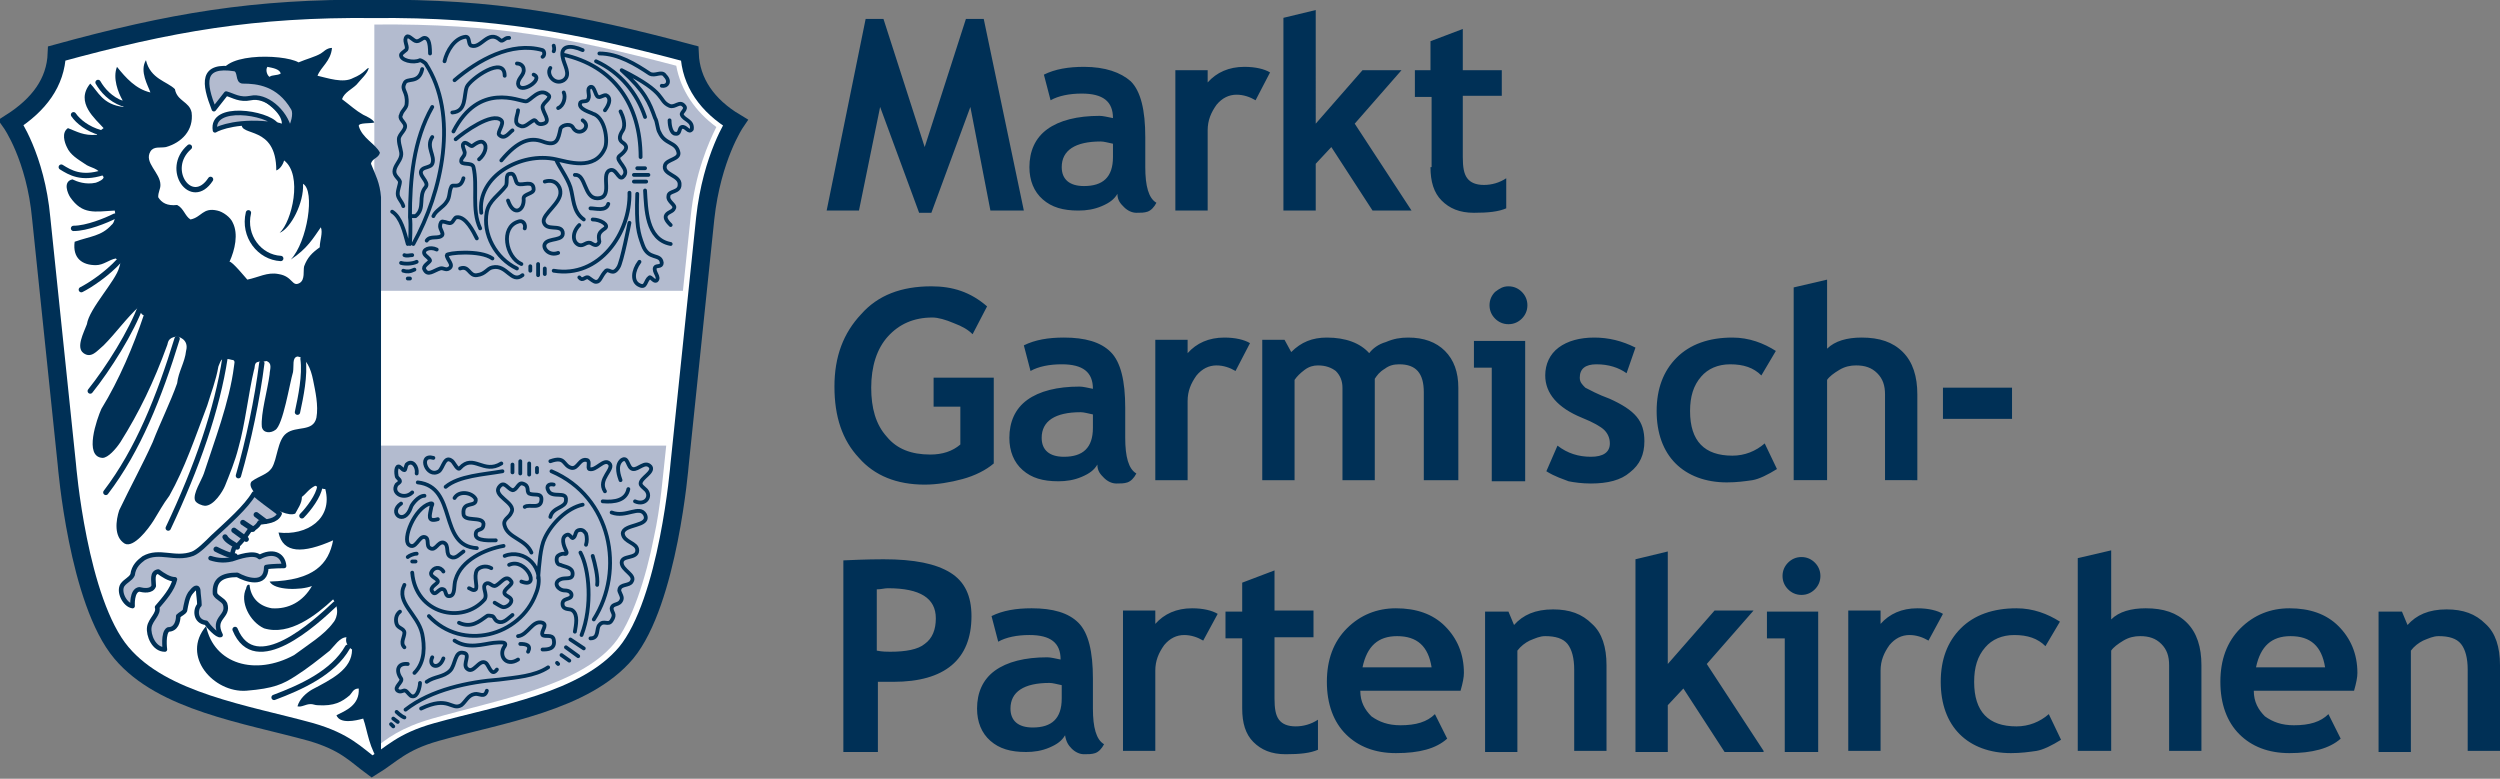
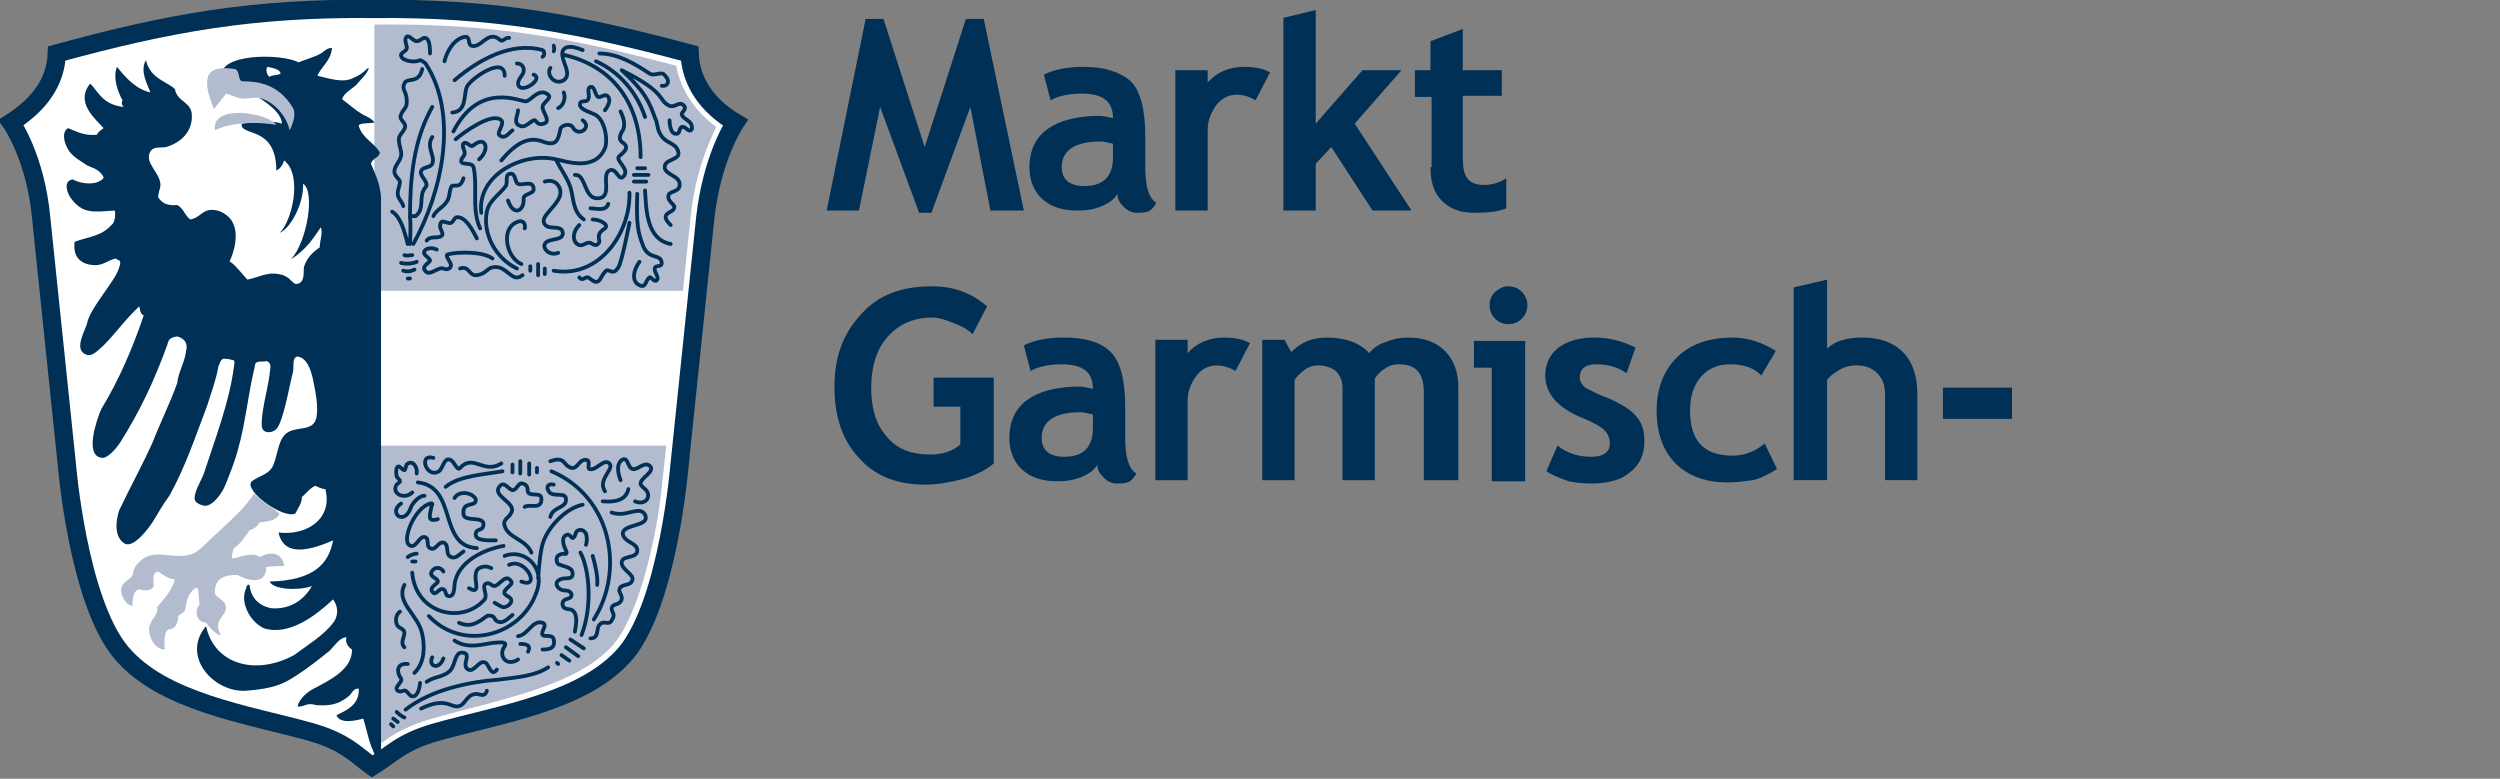
<svg xmlns="http://www.w3.org/2000/svg" xmlns:xlink="http://www.w3.org/1999/xlink" id="Layer_1" x="0px" y="0px" viewBox="0 0 224.4 69.9" style="enable-background:new 0 0 224.4 69.9;" xml:space="preserve">
  <rect x="0" y="0" width="224.4" height="69.9" fill="#808080" stroke="none" />
  <style type="text/css"> .st0{clip-path:url(#SVGID_2_);fill:#003056;} .st1{clip-path:url(#SVGID_2_);fill:#FFFFFF;} .st2{clip-path:url(#SVGID_2_);fill:none;stroke:#003056;stroke-width:1.64;} .st3{clip-path:url(#SVGID_2_);fill:#B3BBCF;} .st4{clip-path:url(#SVGID_2_);fill:none;stroke:#003056;stroke-width:0.41;stroke-linecap:round;stroke-linejoin:round;} .st5{clip-path:url(#SVGID_2_);fill:none;stroke:#003056;stroke-width:0.342;stroke-linecap:round;stroke-linejoin:round;} .st6{clip-path:url(#SVGID_2_);fill:none;stroke:#003056;stroke-width:0.478;stroke-linecap:round;stroke-linejoin:round;} </style>
  <g>
    <defs>
      <rect id="SVGID_1_" width="224.4" height="69.9" />
    </defs>
    <clipPath id="SVGID_2_">
      <use xlink:href="#SVGID_1_" style="overflow:visible;" />
    </clipPath>
-     <path class="st0" d="M224.4,67.4v-7.7c0-1.6-0.4-2.9-1.3-3.7c-0.9-0.9-2-1.3-3.5-1.3c-1.6,0-2.7,0.5-3.5,1.4l-0.5-1.2h-2.1v12.6 h2.9v-9.1c0.3-0.4,0.7-0.7,1.1-0.9c0.5-0.2,0.9-0.4,1.4-0.4c0.9,0,1.6,0.2,2,0.7c0.4,0.5,0.6,1.3,0.6,2.3v7.3H224.4z M205.6,57.1 c1.8,0,2.8,0.9,3.1,2.8h-6.2C202.9,58,203.9,57.1,205.6,57.1 M211.6,60.4c0-1.7-0.6-3.1-1.7-4.2s-2.6-1.6-4.4-1.6 c-1.7,0-3.2,0.6-4.4,1.8c-1.2,1.2-1.8,2.8-1.8,4.8c0,2,0.6,3.6,1.7,4.7c1.1,1.1,2.6,1.7,4.5,1.7c2,0,3.6-0.4,4.6-1.3l-1.1-2.2 c-0.7,0.7-1.7,1-3.1,1c-1.1,0-1.9-0.3-2.6-0.8c-0.6-0.6-1-1.3-1-2.3h9C211.5,61.3,211.6,60.8,211.6,60.4 M197.6,67.4v-7.7 c0-1.6-0.4-2.9-1.3-3.8c-0.9-0.9-2.1-1.3-3.7-1.3c-1.3,0-2.4,0.3-3.1,1v-6.2l-3,0.7v17.3h3v-9c0.2-0.3,0.6-0.6,1.1-0.9 c0.5-0.3,1-0.4,1.5-0.4c0.8,0,1.4,0.2,1.9,0.7c0.5,0.5,0.7,1.1,0.7,1.9v7.7H197.6z M181,54.6c-2.1,0-3.8,0.6-5,1.8 c-1.2,1.2-1.8,2.8-1.8,4.8c0,2,0.6,3.6,1.7,4.7c1.1,1.1,2.7,1.7,4.6,1.7c0.9,0,1.6-0.1,2.3-0.2c0.6-0.1,1.4-0.5,2.2-1l-1.1-2.3 c-0.8,0.7-1.8,1.1-2.9,1.1c-2.5,0-3.8-1.3-3.8-4c0-1.3,0.3-2.3,1-3.1c0.6-0.7,1.5-1.1,2.6-1.1c1.2,0,2.1,0.3,2.8,1l1.3-2.2 C183.8,55.1,182.5,54.6,181,54.6 M174.4,55.1c-0.5-0.3-1.3-0.5-2.3-0.5c-1.4,0-2.5,0.5-3.3,1.4v-1.2h-2.9v12.6h2.9v-7.2 c0-0.9,0.3-1.6,0.8-2.3c0.5-0.6,1.1-0.9,1.8-0.9c0.6,0,1.2,0.2,1.7,0.5L174.4,55.1z M163.2,67.4V54.9h-4.6v2.4h1.6v10.2H163.2z M160.5,50.5c-0.3,0.3-0.5,0.7-0.5,1.2c0,0.5,0.2,0.9,0.5,1.2c0.3,0.3,0.7,0.5,1.2,0.5c0.5,0,0.9-0.2,1.2-0.5 c0.3-0.3,0.5-0.7,0.5-1.2c0-0.5-0.2-0.9-0.5-1.2c-0.3-0.3-0.7-0.5-1.2-0.5C161.2,50,160.8,50.2,160.5,50.5 M158.3,67.4l-5.1-7.8 l4.2-4.8h-3.5l-4.2,4.8V49.5l-2.9,0.7v17.3h2.9v-4.2l1.4-1.5l3.7,5.7H158.3z M144.2,67.4v-7.7c0-1.6-0.4-2.9-1.3-3.7 c-0.9-0.9-2-1.3-3.5-1.3c-1.6,0-2.7,0.5-3.5,1.4l-0.5-1.2h-2.1v12.6h2.9v-9.1c0.3-0.4,0.7-0.7,1.1-0.9c0.5-0.2,0.9-0.4,1.4-0.4 c0.9,0,1.6,0.2,2,0.7c0.4,0.5,0.6,1.3,0.6,2.3v7.3H144.2z M125.4,57.1c1.8,0,2.8,0.9,3.1,2.8h-6.2C122.7,58,123.7,57.1,125.4,57.1 M131.4,60.4c0-1.7-0.6-3.1-1.7-4.2c-1.1-1.1-2.6-1.6-4.4-1.6c-1.7,0-3.2,0.6-4.4,1.8c-1.2,1.2-1.8,2.8-1.8,4.8 c0,2,0.6,3.6,1.7,4.7c1.1,1.1,2.6,1.7,4.5,1.7c2.1,0,3.6-0.4,4.6-1.3l-1.1-2.2c-0.7,0.7-1.7,1-3.1,1c-1.1,0-1.9-0.3-2.6-0.8 c-0.6-0.6-1-1.3-1-2.3h9C131.3,61.3,131.4,60.8,131.4,60.4 M111.5,63.6c0,1.3,0.3,2.3,1,3c0.7,0.7,1.6,1.1,2.9,1.1 c1.3,0,2.2-0.1,2.9-0.4v-2.7c-0.6,0.4-1.3,0.6-2,0.6s-1.2-0.2-1.5-0.6c-0.3-0.4-0.4-1-0.4-1.9v-5.5h3.5v-2.4h-3.5v-3.6l-2.9,1.1 v2.6h-1.5v2.4h1.5V63.6z M109.3,55.1c-0.5-0.3-1.3-0.5-2.3-0.5c-1.4,0-2.5,0.5-3.3,1.4v-1.2h-2.9v12.6h2.9v-7.2 c0-0.9,0.3-1.6,0.8-2.3c0.5-0.6,1.1-0.9,1.8-0.9c0.6,0,1.2,0.2,1.7,0.5L109.3,55.1z M95.3,62.7c0,1.8-0.9,2.6-2.6,2.6 c-1.3,0-2-0.6-2-1.7c0-1.5,1.2-2.3,3.5-2.3c0.3,0,0.6,0.1,1.1,0.2V62.7z M96.2,67.2c0.3,0.3,0.7,0.5,1.1,0.5c0.4,0,0.7,0,1-0.1 c0.3-0.1,0.6-0.4,0.8-0.8c-0.7-0.4-1-1.5-1-3.2v-2.7c0-2.4-0.4-4.1-1.3-5c-0.9-0.9-2.3-1.3-4.2-1.3c-1.4,0-2.6,0.2-3.6,0.7l0.6,2.3 c0.7-0.4,1.7-0.6,2.8-0.6c1.9,0,2.8,0.7,2.8,2.2c-0.5-0.1-0.9-0.2-1.2-0.2c-2,0-3.6,0.4-4.7,1.2c-1.1,0.8-1.6,2-1.6,3.4 c0,1.2,0.4,2.2,1.2,2.9c0.8,0.7,1.8,1,3.2,1c0.7,0,1.4-0.1,2.1-0.4c0.7-0.3,1.1-0.6,1.4-1.1C95.7,66.6,95.9,66.9,96.2,67.2 M79.7,52.8c2.9,0,4.3,0.9,4.3,2.7c0,1-0.3,1.8-1,2.3c-0.6,0.5-1.7,0.7-3.1,0.7c-0.3,0-0.7,0-1.2-0.1v-5.5 C79.1,52.9,79.4,52.8,79.7,52.8 M80.2,61.2c4.6,0,7-2,7-5.9c0-1.8-0.6-3.1-1.9-3.9c-1.3-0.8-3.2-1.2-6-1.2c-0.3,0-1.5,0-3.6,0.1 v17.2h3.1v-6.3C79.4,61.2,79.9,61.2,80.2,61.2" />
    <path class="st0" d="M180.6,34.8h-6.2v2.8h6.2V34.8z M172.1,43.1v-7.7c0-1.6-0.4-2.9-1.3-3.8c-0.9-0.9-2.1-1.3-3.7-1.3 c-1.3,0-2.4,0.3-3.1,1v-6.2l-3,0.7v17.3h3v-9c0.2-0.3,0.6-0.6,1.1-0.9c0.5-0.3,1-0.4,1.5-0.4c0.8,0,1.4,0.2,1.9,0.7 c0.5,0.5,0.7,1.1,0.7,1.9v7.7H172.1z M155.5,30.3c-2.1,0-3.8,0.6-5,1.8c-1.2,1.2-1.8,2.8-1.8,4.8c0,2,0.6,3.6,1.7,4.7 c1.1,1.1,2.7,1.7,4.6,1.7c0.9,0,1.6-0.1,2.3-0.2c0.6-0.1,1.4-0.5,2.2-1l-1.1-2.3c-0.8,0.7-1.8,1.1-2.9,1.1c-2.5,0-3.8-1.3-3.8-4 c0-1.3,0.3-2.3,1-3.1c0.6-0.7,1.5-1.1,2.6-1.1c1.2,0,2.1,0.3,2.8,1l1.3-2.2C158.3,30.8,157,30.3,155.5,30.3 M140.8,43.2 c0.5,0.1,1.2,0.2,2,0.2c1.5,0,2.7-0.3,3.5-1c0.9-0.7,1.3-1.6,1.3-2.8c0-0.9-0.2-1.6-0.7-2.2c-0.5-0.6-1.3-1.1-2.4-1.6 c-1.1-0.4-1.8-0.8-2.2-1c-0.3-0.3-0.5-0.5-0.5-0.9c0-0.8,0.5-1.2,1.5-1.2c1.1,0,2,0.3,2.7,0.8l0.8-2.3c-1.2-0.6-2.4-0.9-3.7-0.9 c-1.3,0-2.4,0.3-3.2,0.9c-0.8,0.6-1.2,1.5-1.2,2.5c0,1.6,1.1,2.9,3.3,3.8c1,0.4,1.7,0.8,2,1.1s0.5,0.7,0.5,1.2 c0,0.8-0.6,1.2-1.7,1.2c-1.1,0-2.1-0.3-3-1l-1,2.3C139.6,42.8,140.3,43,140.8,43.2 M136.9,43.1V30.6h-4.6V33h1.6v10.2H136.9z M134.2,26.2c-0.3,0.3-0.5,0.7-0.5,1.2c0,0.5,0.2,0.9,0.5,1.2c0.3,0.3,0.7,0.5,1.2,0.5s0.9-0.2,1.2-0.5c0.3-0.3,0.5-0.7,0.5-1.2 c0-0.5-0.2-0.9-0.5-1.2c-0.3-0.3-0.7-0.5-1.2-0.5S134.6,25.9,134.2,26.2 M130.9,43.1v-8.3c0-1.4-0.4-2.5-1.2-3.3 c-0.8-0.8-1.9-1.2-3.3-1.2c-0.7,0-1.3,0.1-2,0.4c-0.7,0.2-1.2,0.6-1.5,1c-0.8-0.9-2.1-1.4-3.8-1.4c-1.3,0-2.3,0.4-3.2,1.3l-0.6-1.1 h-2v12.6h2.9v-9c0.2-0.3,0.5-0.6,0.9-0.9c0.4-0.3,0.8-0.4,1.2-0.4c0.7,0,1.2,0.2,1.6,0.5c0.4,0.4,0.6,0.9,0.6,1.5v8.3h2.9v-9.1 c0.2-0.3,0.4-0.6,0.9-0.9c0.4-0.3,0.8-0.4,1.3-0.4c1.5,0,2.2,0.8,2.2,2.5v7.9H130.9z M112.2,30.8c-0.5-0.3-1.3-0.5-2.3-0.5 c-1.4,0-2.5,0.5-3.3,1.4v-1.2h-2.9v12.6h2.9V36c0-0.9,0.3-1.6,0.8-2.3c0.5-0.6,1.1-0.9,1.8-0.9c0.6,0,1.2,0.2,1.7,0.5L112.2,30.8z M98.1,38.4c0,1.8-0.9,2.6-2.6,2.6c-1.3,0-2-0.6-2-1.7c0-1.5,1.2-2.3,3.5-2.3c0.3,0,0.6,0.1,1.1,0.2V38.4z M99.1,42.9 c0.3,0.3,0.7,0.5,1.1,0.5c0.4,0,0.7,0,1-0.1c0.3-0.1,0.6-0.4,0.8-0.8c-0.7-0.4-1-1.5-1-3.2v-2.7c0-2.4-0.4-4.1-1.3-5 c-0.9-0.9-2.3-1.3-4.2-1.3c-1.4,0-2.6,0.2-3.6,0.7l0.6,2.3c0.7-0.4,1.7-0.6,2.8-0.6c1.9,0,2.8,0.7,2.8,2.2 c-0.5-0.1-0.9-0.2-1.2-0.2c-2,0-3.6,0.4-4.7,1.2c-1.1,0.8-1.6,2-1.6,3.4c0,1.2,0.4,2.2,1.2,2.9c0.8,0.7,1.8,1,3.2,1 c0.7,0,1.4-0.1,2.1-0.4c0.7-0.3,1.1-0.6,1.4-1.1C98.5,42.3,98.8,42.6,99.1,42.9 M83.6,25.7c-2.7,0-4.8,0.8-6.3,2.5 c-1.6,1.7-2.4,3.8-2.4,6.5c0,2.7,0.7,4.8,2.2,6.4c1.4,1.6,3.4,2.4,5.9,2.4c1.1,0,2.3-0.2,3.4-0.5c1.1-0.3,2.1-0.8,2.8-1.4v-7.7 h-5.4v2.6h2.4v3.4c-0.7,0.6-1.6,0.9-2.7,0.9c-1.7,0-3-0.5-3.9-1.6c-1-1.1-1.4-2.6-1.4-4.4c0-1.9,0.5-3.5,1.5-4.6 c1-1.1,2.3-1.7,4-1.7c0.5,0,1.2,0.2,1.9,0.5c0.8,0.3,1.3,0.6,1.7,1l1.3-2.5C87.1,26.2,85.5,25.7,83.6,25.7" />
    <path class="st0" d="M128.4,15c0,1.3,0.3,2.3,1,3c0.7,0.7,1.6,1.1,2.9,1.1c1.3,0,2.2-0.1,2.9-0.4V16c-0.6,0.4-1.3,0.6-2,0.6 s-1.2-0.2-1.5-0.6c-0.3-0.4-0.4-1-0.4-1.9V8.6h3.5V6.3h-3.5V2.6l-2.9,1.1v2.6H127v2.4h1.5V15z M126.7,18.9l-5.1-7.8l4.2-4.8h-3.5 l-4.2,4.8V0.9l-2.9,0.7v17.3h2.9v-4.2l1.4-1.5l3.7,5.7H126.7z M114,6.5c-0.5-0.3-1.3-0.5-2.3-0.5c-1.4,0-2.5,0.5-3.3,1.4V6.3h-2.9 v12.6h2.9v-7.2c0-0.9,0.3-1.6,0.8-2.3c0.5-0.6,1.1-0.9,1.8-0.9c0.6,0,1.2,0.2,1.7,0.5L114,6.5z M99.9,14.1c0,1.8-0.9,2.6-2.6,2.6 c-1.3,0-2-0.6-2-1.7c0-1.5,1.2-2.3,3.5-2.3c0.3,0,0.6,0.1,1.1,0.2V14.1z M100.9,18.6c0.3,0.3,0.7,0.5,1.1,0.5c0.4,0,0.7,0,1-0.1 c0.3-0.1,0.6-0.4,0.8-0.8c-0.7-0.4-1-1.5-1-3.2v-2.7c0-2.4-0.4-4.1-1.3-5C100.6,6.5,99.2,6,97.3,6c-1.4,0-2.6,0.2-3.6,0.7l0.6,2.3 c0.7-0.4,1.7-0.6,2.8-0.6c1.9,0,2.8,0.7,2.8,2.2c-0.5-0.1-0.9-0.2-1.2-0.2c-2,0-3.6,0.4-4.7,1.2c-1.1,0.8-1.6,2-1.6,3.4 c0,1.2,0.4,2.2,1.2,2.9c0.8,0.7,1.8,1,3.2,1c0.7,0,1.4-0.1,2.1-0.4c0.7-0.3,1.1-0.6,1.4-1.1C100.3,18,100.6,18.3,100.9,18.6 M88.3,1.7h-1.6L83,13.2L79.3,1.7h-1.6l-3.5,17.2h2.9L79,9.6l3.5,9.5h1.1l3.5-9.5l1.8,9.3h3L88.3,1.7z" />
    <path class="st1" d="M39.2,65.7c5.7-1.6,13.3-2.7,17-7.1C60,54,61,41.7,61,41.7l2.3-22.1c0.6-5.5,2.7-8.6,2.7-8.6 c-2.5-1.5-4-3.6-4.1-6.2c-10.1-2.7-17.6-4.1-28.4-4c-10.7-0.1-18.2,1.2-28.4,4c-0.1,2.6-1.6,4.6-4.1,6.2c0,0,2.2,3.1,2.7,8.6 l2.3,22.1c0,0,1,12.3,4.9,16.9c3.7,4.4,11.2,5.5,17,7.1c3.1,0.9,4,2,5.5,3.1C35.2,67.7,36,66.6,39.2,65.7" />
    <path class="st2" d="M39.2,65.7c5.7-1.6,13.3-2.7,17-7.1C60,54,61,41.7,61,41.7l2.3-22.1c0.6-5.5,2.7-8.6,2.7-8.6 c-2.5-1.5-4-3.6-4.1-6.2c-10.1-2.7-17.6-4.1-28.4-4c-10.7-0.1-18.2,1.2-28.4,4c-0.1,2.6-1.6,4.6-4.1,6.2c0,0,2.2,3.1,2.7,8.6 l2.3,22.1c0,0,1,12.3,4.9,16.9c3.7,4.4,11.2,5.5,17,7.1c3.1,0.9,4,2,5.5,3.1C35.2,67.7,36,66.6,39.2,65.7z" />
    <path class="st3" d="M33.6,40v27.2c1.1-0.9,2.4-1.9,5.2-2.7c5.9-1.7,13.1-2.9,16.3-6.7c1.6-1.9,2.9-6,3.6-9.6 c0.6-2.7,0.8-5.5,1.1-8.2H33.6z M33.6,2.2v23.9h27.7l0.7-6.7c0.4-3.9,1.6-6.6,2.3-8c-1.9-1.4-3.2-3.3-3.6-5.5 C51.2,3.4,44.5,2.1,33.6,2.2" />
    <path class="st0" d="M28.3,43.6c-0.6,0.3-0.8,0.7-1.2,1c0,0.6-0.4,1.1-0.6,1.5c-1.1,0.5-4.7-2.1-3.9-2.9c0.7-0.5,1.4-0.6,1.8-1.2 c0.5-0.8,0.5-2.5,1.3-3.1c0.9-0.7,2.4-0.1,2.7-1.4c0.2-1.1-0.1-2.4-0.3-3.4c-0.2-1-0.6-2-1.4-2.1c-0.5,0.1-0.3,0.8-0.4,1.4 c-0.3,1-0.9,4.8-1.6,5.2c-0.4,0.3-1.1,0.3-1.2-0.3c-0.1-1.2,0.5-3.2,0.7-4.7c0-0.4,0.3-1-0.3-1.2c-0.2,0.1-0.5,0-0.8,0.1 c-0.3,0.1-0.2,0.5-0.3,0.7c-0.5,2.1-0.8,4.9-1.4,7c-0.3,1.2-0.8,2.4-1.2,3.4c-0.2,0.5-1,1.8-1.8,1.8c-0.2,0-0.8-0.2-0.9-0.5 c-0.2-0.6,0.6-1.8,0.8-2.4c0.9-2.8,2.3-6.4,2.7-9.6c0-0.2,0.2-0.6-0.2-0.6c-0.3-0.1-0.7-0.1-0.7-0.1c-0.3,0-0.4,0.5-0.5,0.7 c-0.2,1.2-0.7,2.5-1,3.5c-1.1,2.9-2,5.6-3.4,8.1c-0.6,0.8-0.9,1.4-1.4,2.2c-0.5,0.8-1.8,2.5-2.6,2.1c-1-0.6-0.8-2.1-0.5-3 c1-2.1,2.1-4.1,3-6.1c0.7-1.8,1.6-3.6,2.2-5.3c0.1-1,0.7-1.9,0.8-2.9c0.3-1.1-0.8-1.3-0.8-1.3C15,30.3,15.1,30.8,15,31 c-1.2,3.3-2.5,6-4.2,8.7c-0.4,0.6-1.1,1.4-1.6,1.4c-1.7-0.1-0.5-3.5-0.1-4.4c1.6-2.6,2.9-5.7,3.8-8.4c-0.3-0.1-0.3-0.4-0.4-0.8 c-1.2,1.1-2.1,2.4-3.2,3.5c-0.6,0.5-1.1,1.2-1.8,0.7c-0.7-0.5,0-1.8,0.3-2.6c0.2-1.4,2.6-3.9,2.9-5.1c0.3-0.8-0.2-0.6-0.3-0.8 c-0.6,0.1-1.1,0.6-1.8,0.6c-1.2,0-2.1-0.6-1.9-2.1c1.4-0.5,2.4-0.5,3.3-1.5c0.3-0.2,0.4-0.9,0.3-1.3c-1.8,0.1-2.9,0.4-4-1.2 c-0.2-0.3-0.7-1.4,0.2-1.6c0.4,0.2,1.2,0.5,2.1,0.3c0.3-0.1,0.7-0.3,0.7-0.5c-0.5-0.9-1.2-0.8-1.7-1.2c-0.6-0.4-1.3-0.8-1.6-1.5 c-0.2-0.4-0.5-1.3,0.1-1.7c0.8,0.3,1.4,0.7,2.6,0.6c0-0.2,0.6-0.6,0.6-0.6c-0.7-0.8-2.6-2.3-1.2-4c0.7,0.7,1.1,1.9,3,2.1 C10.8,9.3,11,9,11,9c-0.4-0.7-0.9-2-0.5-3c0.8,1,1.7,2,3,2.3c-0.2-0.6-1-1.9-0.4-2.9C13.5,7.1,15,7.3,15.7,8 c0.2,1.1,1.3,1.1,1.5,2.1c0.2,1.6-0.9,2.7-2.3,3.1c-0.5,0.1-1.1-0.1-1.4,0.4c-0.6,1,0.9,1.9,0.9,3c0,0.4-0.2,0.6-0.2,1.1 c0.3,0.5,0.8,0.8,1.7,0.7c0.6,0.3,0.7,1,1.2,1.3c1-0.2,1.1-1.1,2.4-0.8c0.5,0.1,1.2,0.6,1.4,1.1c0.5,1,0.2,2.4-0.3,3.5 c0.2-0.1,1.5,1.5,1.6,1.6c1-0.2,1.8-0.7,2.8-0.5c1.3,0.2,1.2,1.2,1.9,0.8c0.5-0.3,0.3-1.1,0.4-1.5c0.3-0.8,0.7-1.2,1.4-1.7 c0-0.6,0.3-1.3,0.1-1.8c-0.7,1-1.2,1.9-2.7,2.9c1.5-1.6,2.2-6.2,1.1-6.8c0.1,1.7-1.1,4-2.1,4.4c1.1-1,2.1-5.2,0.4-6.5 c-0.1,0.4-0.4,0.8-0.7,0.9c0-4.1-3.3-3-3.1-4.2c0,0,2.6-0.4,3.6,0c0-1.9-5.4-4-5.4-4c-0.6-2.4,5.5-2.3,6.9-1.5 c0.7-0.3,1.5-0.5,2-0.8c0.2-0.1,0.5-0.5,1-0.5c-0.1,1.2-1,1.7-1.3,2.5C29.4,7,30.8,7.5,31.7,7c1-0.4,1.2-0.9,1.4-0.9 c-0.1,0.5-0.7,1-1.1,1.5c-0.4,0.4-1.1,0.7-1.3,1.3c0.8,0.6,1.2,1,1.9,1.4c0.2,0.1,0.9,0.4,1,0.7c-0.4,0.1-1.4,0-1.4,0.3 c0.3,1.1,1.5,1.6,1.9,2.4c-0.1,0.5-0.7,0.5-0.8,1c0.4,1,0.8,1.7,0.9,3v50.9c-1.1-1.4-1.2-3-1.6-4.1c-0.7,0.2-2.1,0.5-2.4-0.3 c0.8-0.4,2.1-0.9,2-2.4c-0.5,0-0.6,0.4-0.8,0.6c-0.7,0.6-1.4,1-2.9,0.9c-0.2,0-0.4-0.1-0.6-0.1c-0.5,0-0.8,0.3-1.2,0.2 c0.2-0.7,0.8-1.2,1.3-1.5c1.7-0.9,3.6-1.8,3.6-3.6c0,0-0.7-0.4-0.5-1.1c-0.6,0-1.1,0.8-1.5,1.2c-1,0.8-2,1.6-3.1,2.3 c-1.1,0.7-1.9,1.1-4.4,1.3c-2.9,0.2-5.9-3.1-3.6-5.8c0.7,3.4,4.4,4.5,7.9,2.6c1.2-0.9,2.7-1.8,3.5-2.9c0.2-0.2,0.7-1.1,0-2.1 c-1.5,1.4-3.9,3.3-6.2,2.6c-1.3-0.6-2.2-2.4-1.6-3.6c0-0.1,0.1-0.4,0.3-0.3c0.1,1.1,0.8,1.9,2,2.1c1.5,0.1,2.8-0.6,3.6-2 c-1,0.4-3.4,0.4-3.8-0.4c4-0.1,5.3-1.6,5.7-3.7c-2.7,1.2-4.5,1.2-4.9-0.7c2.5,0.3,4.9-1.2,4.2-3.9C28.9,43.9,28.5,43.7,28.3,43.6 M24,6c0.5,0.1,1.1,0.2,1.2,0.6c-0.3,0.2-0.8,0.1-1,0.3C24,6.8,23.8,6.3,24,6" />
    <path class="st3" d="M19.3,11.7c0.3-0.2,2.2-1,5.5-0.5C24,10.1,18.9,9.3,19.3,11.7 M22.8,44.3c-0.7,1.2-2.3,2.6-3.7,3.9 c-0.6,0.6-1.3,1.3-1.8,1.5c-1.6,0.6-3-0.4-4.4,0.4c-0.4,0.3-0.9,0.7-1,1.5c-0.2,0.4-0.6,0.5-0.9,0.9c-0.4,0.6,0.2,1.8,0.9,1.9 c0,0-0.1-1.4,0.6-1.5c0.4,0.1,1.1,0.2,1.3-0.3c0-0.5-0.2-1.2,0.4-1.3c0.4,0.3,1,0.7,1.5,0.7c-0.2,0.9-1,1.8-1.6,2.5 c0.2,0.6-0.6,1.1-0.7,1.8c-0.1,0.7,0.4,2,1.4,2c0,0-0.2-1.5,0.3-1.8c0.7,0,0.9-0.7,0.9-1.2c0.2-0.2,0.5-0.3,0.6-0.5 c0.1-0.5,0.2-1.3,0.6-1.7c0.4-0.5,0.6-0.4,0.6,0c0,0.2,0.1,0.8,0.1,1.2c-0.4,0.4-0.4,1.5,0.6,1.6c0.2,0.3,1,1.2,1.3,1.1 c-0.8-1.6,0.8-1.6,0.4-2.8c-0.2-0.4-0.7-0.5-0.9-0.9c-0.1-1.3,0.7-1.7,2-1.7c0.7,0.4,2.6,1.1,2.6-0.7c0.5-0.1,1.6-0.1,1.6-0.1 c-0.1-1.1-1.1-1.4-2.2-0.8c-0.5-0.5-1.9,0-2.5,0.2c0-0.4,0.1-0.7,0.2-1c0.5-0.3,1-1,1.4-1.6c0.3-0.1,0.7-0.3,0.9-0.7 c0.6-0.1,1.5-0.1,1.8-0.8C24.2,45.4,23.3,44.8,22.8,44.3 M18.9,50.1c0.6,0.2,1.4,0.3,2.2,0 M21.8,7.3c1.3,0,3.2,0.2,4.5,2.4 c0.2,0.3,0.2,1-0.3,2c-0.4-1.8-2.2-3.2-3.5-2.9c-1,0.2-1.5-0.2-2.2-0.4c0,0-0.7,0.9-1.1,1.4c-0.9-2.3-1.2-4.1,1.9-3.6 C21.6,6.4,21.3,7.3,21.8,7.3" />
-     <path class="st4" d="M19.3,11.7c0.3-0.2,2.2-1,5.5-0.5C24,10.1,18.9,9.3,19.3,11.7z M22.8,44.3c-0.7,1.2-2.3,2.6-3.7,3.9 c-0.6,0.6-1.3,1.3-1.8,1.5c-1.6,0.6-3-0.4-4.4,0.4c-0.4,0.3-0.9,0.7-1,1.5c-0.2,0.4-0.6,0.5-0.9,0.9c-0.4,0.6,0.2,1.8,0.9,1.9 c0,0-0.1-1.4,0.6-1.5c0.4,0.1,1.1,0.2,1.3-0.3c0-0.5-0.2-1.2,0.4-1.3c0.4,0.3,1,0.7,1.5,0.7c-0.2,0.9-1,1.8-1.6,2.5 c0.2,0.6-0.6,1.1-0.7,1.8c-0.1,0.7,0.4,2,1.4,2c0,0-0.2-1.5,0.3-1.8c0.7,0,0.9-0.7,0.9-1.2c0.2-0.2,0.5-0.3,0.6-0.5 c0.1-0.5,0.2-1.3,0.6-1.7c0.4-0.5,0.6-0.4,0.6,0c0,0.2,0.1,0.8,0.1,1.2c-0.4,0.4-0.4,1.5,0.6,1.6c0.2,0.3,1,1.2,1.3,1.1 c-0.8-1.6,0.8-1.6,0.4-2.8c-0.2-0.4-0.7-0.5-0.9-0.9c-0.1-1.3,0.7-1.7,2-1.7c0.7,0.4,2.6,1.1,2.6-0.7c0.5-0.1,1.6-0.1,1.6-0.1 c-0.1-1.1-1.1-1.4-2.2-0.8c-0.5-0.5-1.9,0-2.5,0.2c0-0.4,0.1-0.7,0.2-1c0.5-0.3,1-1,1.4-1.6c0.3-0.1,0.7-0.3,0.9-0.7 c0.6-0.1,1.5-0.1,1.8-0.8C24.2,45.4,23.3,44.8,22.8,44.3z M18.9,50.1c0.6,0.2,1.4,0.3,2.2,0 M21.8,7.3c1.3,0,3.2,0.2,4.5,2.4 c0.2,0.3,0.2,1-0.3,2c-0.4-1.8-2.2-3.2-3.5-2.9c-1,0.2-1.5-0.2-2.2-0.4c0,0-0.7,0.9-1.1,1.4c-0.9-2.3-1.2-4.1,1.9-3.6 C21.6,6.4,21.3,7.3,21.8,7.3z" />
    <path class="st5" d="M36.3,64.4c-0.3-0.1-0.7-0.5-0.7-0.5 M37.8,63.6c2.5-1.2,2.7,0.2,3.6-0.3c0.4-0.3,0.6-0.9,1.2-1 c0.4-0.1,0.9,0.4,1.1-0.3 M36.4,63.7c2.3-1.8,5.7-2.5,8.4-2.7c1.5-0.2,3.2-0.3,4.4-1.1 M36.6,59.6c-0.9-0.1-1.1,0.6-0.6,1.3 c0.2,0.3-0.7,0.8-0.3,1.1c0.3,0.2,0.5-0.1,0.7,0c0.2,0.1,0.4,0.5,0.6,0.5c0.5,0.1,0.7-0.9,0.7-1.2 M39.8,59.1 c-0.4,1.1-1.4,0.7-1-0.1 M38.3,61.2c0.7-0.5,1.5-0.4,2.1-1c0.5-0.5,0.4-1.8,1.2-1.6c0.7,0.1-0.1,1,0.3,1.4c0.6,0.6,1.1-0.9,1.7-0.5 c0.3,0.2,0.5,1.3,1,0.6 M51.9,58.9l-1.1-0.8 M40.8,57.5c1.2,0.8,2.6,0.3,3.5,0.2c0.3,0,1.3-0.2,1,0.3c-0.6,0.8,0.1,1.9,1.2,1.2 M52.4,58.2l-1.2-0.8 M46.5,57.1c0.9-0.1,1.3-1.5,2.2-1.2c0.5,0.2-0.2,0.8,0,1.1c0.2,0.2,0.9-0.1,1,0.4c0.2,0.9-0.6,0.9-1,0.9 M41.2,55.9c1.1,0.5,1.8-0.1,2.5-0.6c0.1-0.1,0.4,0,0.5,0c0.2,0.1,0.2,0.4,0.5,0.5c0.5,0.2,0.9-0.3,1.3-0.6 M36.3,58.1 c-0.4-0.4,0-0.9,0-1.3c0-0.4-0.6-0.4-0.7-0.8c-0.1-0.3-0.1-0.8,0.3-1.1 M37.2,60.4c1-1,0.9-2.5,0.7-3.5c-0.4-1.8-2.4-2.8-1.6-4.4 M44.4,54.1c0.2,0.1,0.6,0.4,0.8,0.4c0.3,0,0.7-0.3,0.7-0.6c0-0.3-0.5-0.4-0.6-0.6c-0.2-0.4,0.8-0.8,0.6-1.1 c-0.5-0.8-1,0.3-1.5,0.4c-0.3,0-0.5-0.4-0.8-0.2c-0.4,0.3,0.2,0.9-0.1,1.4c-2,2.3-6.2,1.3-6.5-2.4 M44.1,51 c-0.5-0.3-1.1-0.1-1.3,0.2c-0.3,0.6,0.1,1.4-0.1,1.7c-0.2,0.2-0.5-0.1-0.6-0.1 M45.7,50.7c1.5-0.7,2.9,2.2,1.1,1.5 M53.2,49.9 c0.2,0.7,0.5,1.9,0.4,2.6 M39.8,51.3c-0.3-0.5-0.9-0.4-1.1,0.1c-0.1,0.4,0.6,0.5,0.6,0.8c0,0.2-0.8,0.5-0.5,0.9 c0.3,0.5,0.6-0.4,1-0.2c0.3,0.1,0.1,0.7,0.6,0.6c0.5-0.1,0.3-1,0.5-1.5c0.5-1.7,2.6-2.7,4.3-3 M51.6,56.7c0.1-0.6,0.3-1.5-0.2-1.9 c-0.2-0.2-0.8,0-0.9-0.5c-0.1-0.7,0.8-0.4,0.8-0.9c0-0.2-0.2-0.4-0.6-0.4c-0.6,0-1.1-0.7-0.4-1c0.4-0.2,1.1,0.1,1.1-0.5 c0-0.6-0.7-0.6-1.1-0.8C50,50.7,49.9,50.3,50,50c0.1-0.2,0.4-0.3,0.6-0.3c0.3,0.1,0.3-0.1,0.2-0.3c-0.2-0.4-0.5-1.2,0.1-1.4 c0.2-0.1,0.4,0.3,0.5,0.3c0.3-0.1,0.2-0.6,0.5-0.7c0.3-0.1,0.5,0,0.7,0.3c0.1,0.3,0.1,0.7,0,1 M53,57.3c0.8,0,0.5-0.9,0.8-1.2 c0.4-0.5,0.8,0.1,1.1-0.4c0.4-0.6,0-0.7,0-1.1c0.1-0.5,0.7-0.2,0.9-0.8c0.1-0.3-0.3-0.7-0.2-0.9c0.1-0.5,0.9-0.3,1.1-0.7 c0.4-0.6-0.9-1-0.9-1.7c0-0.7,1.4-0.3,1.4-1.1c0-0.7-1.2-0.7-1.3-1.5c0-0.9,2.5-0.6,2-1.7c-0.5-0.9-1.7,0.3-3-0.2 M48.3,51.9 c0.1-1.2,0.2-2.8,0.6-3.6c0.6-1.3,2-2.7,3.4-3 M38.5,55.3c3,3.2,8.2,1.8,9.6-2c1-2.4-1.1-4.1-2.8-3.4 M39.3,46.6 c-1,0.3-0.7-0.4-0.6-1c0-0.2,0.3-0.5-0.1-0.4c-1.4,0.4-2.5,3.2-1.9,3.7c0.6,0.5,0.9-0.8,1.4-0.7c0.5,0.1,0.1,0.8,0.5,1 c0.5,0.3,0.7-0.6,1.2-0.5c0.6,0.2,0.1,1.1,0.7,1.3c0.4,0.2,0.8-0.3,1.1-0.5 M36,45.2c-1.2,0.8,0.3,2.1,0.9,0.3c0-0.1,0.6-1,1.2-1 M40.8,44.7c0.4-0.7,1.6-0.5,1.9,0.1c0.1,0.8-1.2,0.1-1.1,1.3c0,0.8,1.7,0.2,1.8,0.9c0,0.8-0.7,0.3-0.7,1c0,0.6,1.4,0.5,1.8,0.5 M54.1,45c1.1,0.1,2.1-0.1,2.3-1.1 M49.7,43.5c-0.4-0.1-0.7,0.1-0.5,0.5c0.3,0.8,1.7,0,1.6,0.9c0,0.7-1.2,0.6-1.4,1.5 M47.1,45.5 c0.4-0.3,1.5,0.3,1.5-0.7c0-0.6-0.7-0.3-1.1-0.5c-0.3-0.2,0.1-0.7-0.6-0.9C46.5,43.3,46.4,44,46,44c-0.4-0.1-0.7-0.8-1.1-0.4 c-0.9,0.9,1.5,1.5,1,2.4c-0.2,0.5-0.8,0.6-0.6,1.2c0.3,1.1,1.9,1.2,2.4,2.4 M37.5,43.3c3.6,0.4,1.8,5.7,5.3,5.9 M40,43.7 c1.2-1,3.4-1.1,5.1-1.4 M52.1,49.6c0.8,1.5,1.1,4.8,0.1,7.4 M49.5,42.3c5.4,2.3,6.6,8.9,3.8,13.3 M55.7,43.1 c-0.1-0.3-0.5-1.3,0.1-1.8c0.6-0.4,0.5,0.7,1,0.8c0.5,0.1,1.1-0.8,1.6-0.2c0.3,0.5-0.9,1-0.9,1.5c0,0.2,0.2,0.3,0.5,0.6 c0.5,0.6-0.1,1.4-1,1 M37,44.2c-0.7,0.7-1.9,0.1-1.4-0.7c0.1-0.1,0.3-0.2,0.3-0.3c0-0.2-0.3-0.3-0.3-0.5c-0.1-0.5,0-1.1,0.4-0.7 c0.1,0.1,0.2,0.2,0.3,0.2c0.1,0,0.1-0.3,0.2-0.5c0.5-0.5,1,0.2,0.9,0.8 M49.4,41.4c1.4-0.5,1.1,0.4,1.9,0.6 c0.6,0.1,0.7-0.9,1.4-0.7c0.3,0.1,0,0.7,0.2,0.8c0.6,0.2,1.3-1,1.8-0.5c0.5,0.5-1.1,1.4-0.4,2.5 M45,41.6c-1.6,1-2.5-0.9-3.7,0.4 c-0.2,0.3-0.5-0.4-0.7-0.6c-0.7-0.6-0.8,0.6-1.2,0.9c-1.1,0.7-1.9-1.6-0.5-1.2 M41.3,24.1c0.8-0.3,0.8,0.7,1.5,0.6 c0.8-0.1,0.9-0.6,1.4-0.7c1.3-0.3,1.7,1.5,2.7,0.7 M37.4,23.5c-0.4,0.2-1.1,0.2-1.4,0.1 M44.2,23.2c-1.1-0.8-4.1-0.5-4.1-0.3 c0,0.4,0.7,0.9,0.2,1.2c-0.3,0.2-0.5-0.1-0.8,0c-0.6,0.2-1.1,0.7-1.4,0.1c-0.2-0.3,0.4-0.6,0.5-0.8c0-0.2-0.4-0.4-0.5-0.6 c-0.2-0.4,0.5-0.7,1.1-0.4 M52,24.9c0.3,0.4,0.5-0.1,0.8,0c0.3,0.2,0.5,0.4,0.7,0.4c0.4,0,0.4-0.5,0.9-1c0.3-0.2,0.6,0.5,1.1-0.3 c0.3-0.4,1-4,1-4 M46.8,23.7c-1.4-0.6-1.9-3.3-0.3-3.8c0.5-0.2,0.7,0.3,0.6,0.6 M53.2,19.7c0.7,0,1.5,0.5,1.1,0.8 c-0.6,0.4-0.6,0.6-0.5,1.2c0,0.1-0.2,0.3-0.3,0.3c-0.2,0-0.3-0.1-0.5-0.2c-0.4-0.1-0.6,0.3-1,0.2c-0.6-0.2-0.7-1.1,0-1.8 M38.3,21.6c0.3-0.5,1.1-0.1,1.4-0.5c0.1-0.2-0.2-0.5-0.2-0.8c0-0.2,0.1-0.5,0.3-0.4c0.2,0,0.5,0.2,0.7,0.1 c0.2-0.1,0.3-0.5,0.5-0.5c0.8-0.1,1.5,1.3,1.8,1.9 M53,18.7c0.5,0,1.4,0.3,1.6-0.4 M57.2,17.4c-0.1,2.9,0.1,3.5,0.5,4.6 c0.5,1.4,1.6,0.7,1.7,1.6c0,0.4-0.5,0.2-0.6,0.4c-0.2,0.4,0.5,0.9,0.1,1.2c-0.2,0.1-0.5-0.4-0.6-0.3c-0.4,0.3-0.3,1-0.9,0.7 c-0.7-0.3-0.6-1.3,0-2.1 M49.7,24.3c4.1,0.7,6.9-3.4,6.8-7 M60.2,21.9c-2.2-0.4-2.2-3.2-2.3-4.8 M50.1,22.7 c-0.8,0.3-1.4-0.4-1.2-0.8c0.3-0.6,1.8-0.2,1.6-1.1c-0.2-0.7-1.5,0-1.7-0.9c-0.1-0.7,1.6-1.7,1.5-2.7c0-0.4-0.4-1.2-1.4-0.9 M38.9,19.4c0.2-0.5,0.9-0.8,1.2-1.3c0.3-0.4,0.2-0.9,0.4-1.3c0.1-0.4,0.8,0.3,1.1-0.8 M56.9,15.7h1.3 M43.1,20.5 c-0.8-1.7-0.2-3.8-0.6-5.5c-0.1-0.5-1.2-0.1-1.1-0.6c0-0.2,0.3-0.4,0.3-0.6c0.1-0.2-0.3-0.7-0.1-0.9c0.2-0.3,0.6,0.3,0.8,0.2 c0.4-0.3,0.8-0.5,1-0.3c0.4,0.3,0.1,1.1-0.4,1.5 M45,14.4c1.5-1.8,2.6-2.1,3.7-1.7c1.3,0.5,1.4-0.2,1.6-1.1c0-0.3,0.8-0.6,1.1-0.2 c0.5,1,1.8,0,0.9-0.6 M40.9,12.5c0.7-0.6,3.3-2.5,4.1-1.7c0.3,0.3-0.4,1.1-0.2,1.3c0.5,0.5,0.9-0.2,1.2-0.4 M51.6,15.7 c1-0.1,0.8,2.1,2,2.1c1.5,0,0.3-2.1,1.1-2.5c0.6-0.3,0.8,0.9,1.2,0.6c0.8-0.7-0.8-1.5-0.3-1.9c0.5-0.4,0.9-0.8,0.3-1.2 c-0.3-0.2-0.4-0.5,0-1.1c0.3-0.5,0-1.3-0.2-1.7 M50.1,9.7c0.5-0.2,0.7-1,0.5-1.4 M40.7,11.8c2.3-4.5,5.9-2.7,6.5-2.7 c0.4,0,1.2-1.3,2-0.6c0.4,0.3-0.5,0.7-0.5,1.1c0,0.5,0.8,1.3,0.1,1.5c-0.7,0.2-0.6-0.4-0.9-0.3c-0.4,0.2-0.8,0.7-1.2,0.5 c-0.7-0.2-0.2-1-0.2-1.4 M46.4,24.1c-1.9-0.9-3.1-3.1-2.7-5.1c0.2-1,1.1-1.5,1.7-2.3c0.2-0.3-0.1-1.1,0.4-1.1 c0.5-0.1,0.4,0.8,0.7,0.9c0.4,0.2,1.4-0.4,1.4,0.5c0,0.4-0.9,0.4-0.9,0.8c0.1,1.1-0.9,1.7-1.4,0.2 M49.9,14.3 c0.3,0.7,1,1.6,1.3,2.5c0.3,1,0.2,2.2,1.2,2.9 M54.3,9.9c0.3-0.4,0.6-1,0.2-1.3c-0.2-0.2-0.6,0.2-0.8,0.1c-0.3-0.1-0.3-1-0.7-0.9 c-0.4,0.2,0,0.7-0.2,1.1c-0.1,0.3-0.5,0.1-0.7,0.3c-0.3,0.6,1,0.9,1.1,1c1.1,0.3,1.4,2.4,1.1,3.1c-0.9,2.1-3.4,1.2-4.4,1 c-3.1-0.7-7.1,1.5-6.7,4.8 M36.2,18.5c-0.1-0.4-0.5-0.7-0.5-1.1c0-0.4,0.2-0.8,0.2-1.1c-0.1-0.3-0.5-0.5-0.5-0.9 c0-0.5,0.5-0.9,0.6-1.4c0.1-0.4-0.2-0.9-0.2-1.5c0-0.5,0.8-0.9,0.5-1.4c-0.1-0.2-0.5-0.5-0.3-0.8c0.1-0.4,0.5-0.6,0.5-1 c0.1-1.1-0.5-1.2-0.2-1.8c0.2-0.6,1.3,0.1,1.6-1.3 M45.3,6.8c0-1.9-3.1,0.3-3.4,1c-0.3,0.8,0,2.2-1.3,2.3 M47.9,6.7 c1,0.4-1.3,1.9-1.4,0.8C46.5,7,47.1,6.7,47,6.2c0-0.2-0.2-0.5-0.6-0.5 M53.8,4.8c1.7,0,3.3,1,4.5,1.8c0.5,0.3,1.1-0.3,1.4,0.2 c0.5,0.5,0.2,1-0.3,0.9 M40.8,7.2c2.1-1.8,5.1-3.5,7.9-2.7c0.2,0.1,0.2,0.5,0,0.6 M60.2,20.2c-0.2-0.2-0.6-0.6-0.4-0.9 c0.2-0.3,0.6-0.3,0.7-0.6c0.2-0.3-0.6-0.6-0.5-1.1c0-0.5,1-0.3,1-1c0.1-0.9-1.6-0.9-1.3-1.8c0.2-0.5,1.3-0.5,1.2-1.1 c-0.2-1-1.2-0.7-1.7-1.8c-0.2-0.3-0.2-1-0.4-1.3c-0.5-1.4-0.9-2.4-3-4.3c4.2,2.1,3.2,2.7,4.3,3.2c0.5,0.2,0.9-0.5,1.3,0 c0.3,0.3-0.3,0.6-0.2,0.8c0.2,0.5,1,0.5,0.9,1.3c-0.3,0.4-0.5-0.3-0.9-0.2c-0.3,0.1-0.1,0.7-0.6,0.6c-0.3,0-0.5-0.6-0.5-1.2 M53.5,5.5c2.2,1,3.7,2.9,4.4,5 M50.5,4.9c4.6,1,7,4.5,7,9.2 M52.3,4.5c-1.1-0.5-2-0.4-1.8,0.6c0.1,0.7,0.8,1.6,0.1,2.1 c-0.8,0.5-1.6-0.5-1.2-1.1 M39.9,5.5c0.2-0.9,0.9-2.1,1.9-2.2c0.4,0,0.2,0.7,0.5,0.8c0.9,0.3,1.5-1.5,2.6-0.5 c0.2,0.2,0.4-0.2,0.7-0.2c0,0,0.1,0,0.1,0 M37.1,21.9c2.6-4.7,4.1-11.6,1.1-16.2c-0.1-0.1-0.4-0.3-0.5-0.3c-0.6,0.3-1.8,0-1.7-0.5 c0.1-0.2,0.5-0.4,0.5-0.5c0.1-0.3-0.3-0.8,0-1.1c0.2-0.2,0.6,0.4,0.9,0.4c0.3,0,0.5-0.3,0.7-0.3c0.3,0,0.5,0.3,0.5,1.4 M36.9,19.4 c0.1,0,0.3,0,0.4,0c0.9-0.7,0.2-1.8,0.9-2.6c0.4-0.5-0.8-1.1-0.3-1.6c0.2-0.2,0.8-0.2,0.9-0.5c0.3-0.7-0.6-1.5,0-2.4 M36.8,21.9 c0,0,0.1-1.8,0-2.4c0-3.4,0.3-6.9,2-9.9 M35.2,19c0.8,0.5,1.1,1.8,1.4,2.9 M37.2,24.2c-0.4,0.2-0.7,0.2-1,0.1 M36.8,25h-0.2 M37,22.9c-0.2,0-0.5,0.1-0.7,0 M49.7,4.6c0.1-0.2,0-0.5,0-0.5 M56.9,16.3H58 M57.2,15.1h0.7 M48.9,24.1v0.5 M48.3,23.7v1 M47.6,23.9v0.4 M35.1,65l0.2,0.2 M35.3,64.5l0.4,0.3 M50,59.5l0.1,0.1 M50.4,58.8l0.7,0.5 M46.7,57.8c0.5,0,1,0.1,0.7,0.7 M37,50.4h0.3 M36.6,50c0.1-0.1,0.5-0.3,0.8-0.3 M48.2,42v0.4 M47.5,41.6v1 M46.7,41.4v1.1 M46,41.7v0.7" />
-     <path class="st6" d="M27.1,46.3c0.6-0.6,1.5-1.8,1.6-2.6 M26.7,37c0.3-1.4,0.7-3.3,0.5-4.8 M31.2,58.1c-1.3,2.3-4.2,3.6-6.6,4.5 M21.4,42.7c0.9-3.1,1.7-6.9,2.1-10.1 M30.1,54.2c-1.8,1.7-7.2,6.7-9,2.3 M22.7,47.5l-0.9-0.6 M21.3,49.1c-0.3-0.3-0.9-0.5-1.1-0.9 M15.1,47.4c2.6-5.5,4.4-10.7,5.1-15.3 M9.5,44.2c2.9-3.8,4.8-8.6,6.4-13.8 M8.8,7.4C9.2,8.1,9.9,8.9,11,9.3 M8.1,35.1 c1.6-2,3.7-5.3,4.6-7.8 M7.3,26c0.8-0.4,2.3-1.4,3.4-2.6 M6.6,10.3C7,10.9,7.9,11.6,9,11.9 M6.6,20.5c1.2,0,2.9-0.7,3.7-1.1 M5.5,15c0.8,0.5,1.8,1.1,3.7,0.5 M25.2,23.2c-1.9-0.1-3.4-2-2.9-4.1 M18.9,16.1c-1.7,2.6-4.2-0.9-1.9-2.9 M21.1,49.9 c-0.5,0-1.3-0.4-1.7-0.6 M23.8,46.8L23,46.2 M22.1,48.4L21,47.6" />
    <path class="st1" d="M24,6c0.5,0.1,1.1,0.2,1.2,0.6c-0.3,0.2-0.8,0.1-1,0.3C24,6.8,23.8,6.3,24,6" />
  </g>
</svg>